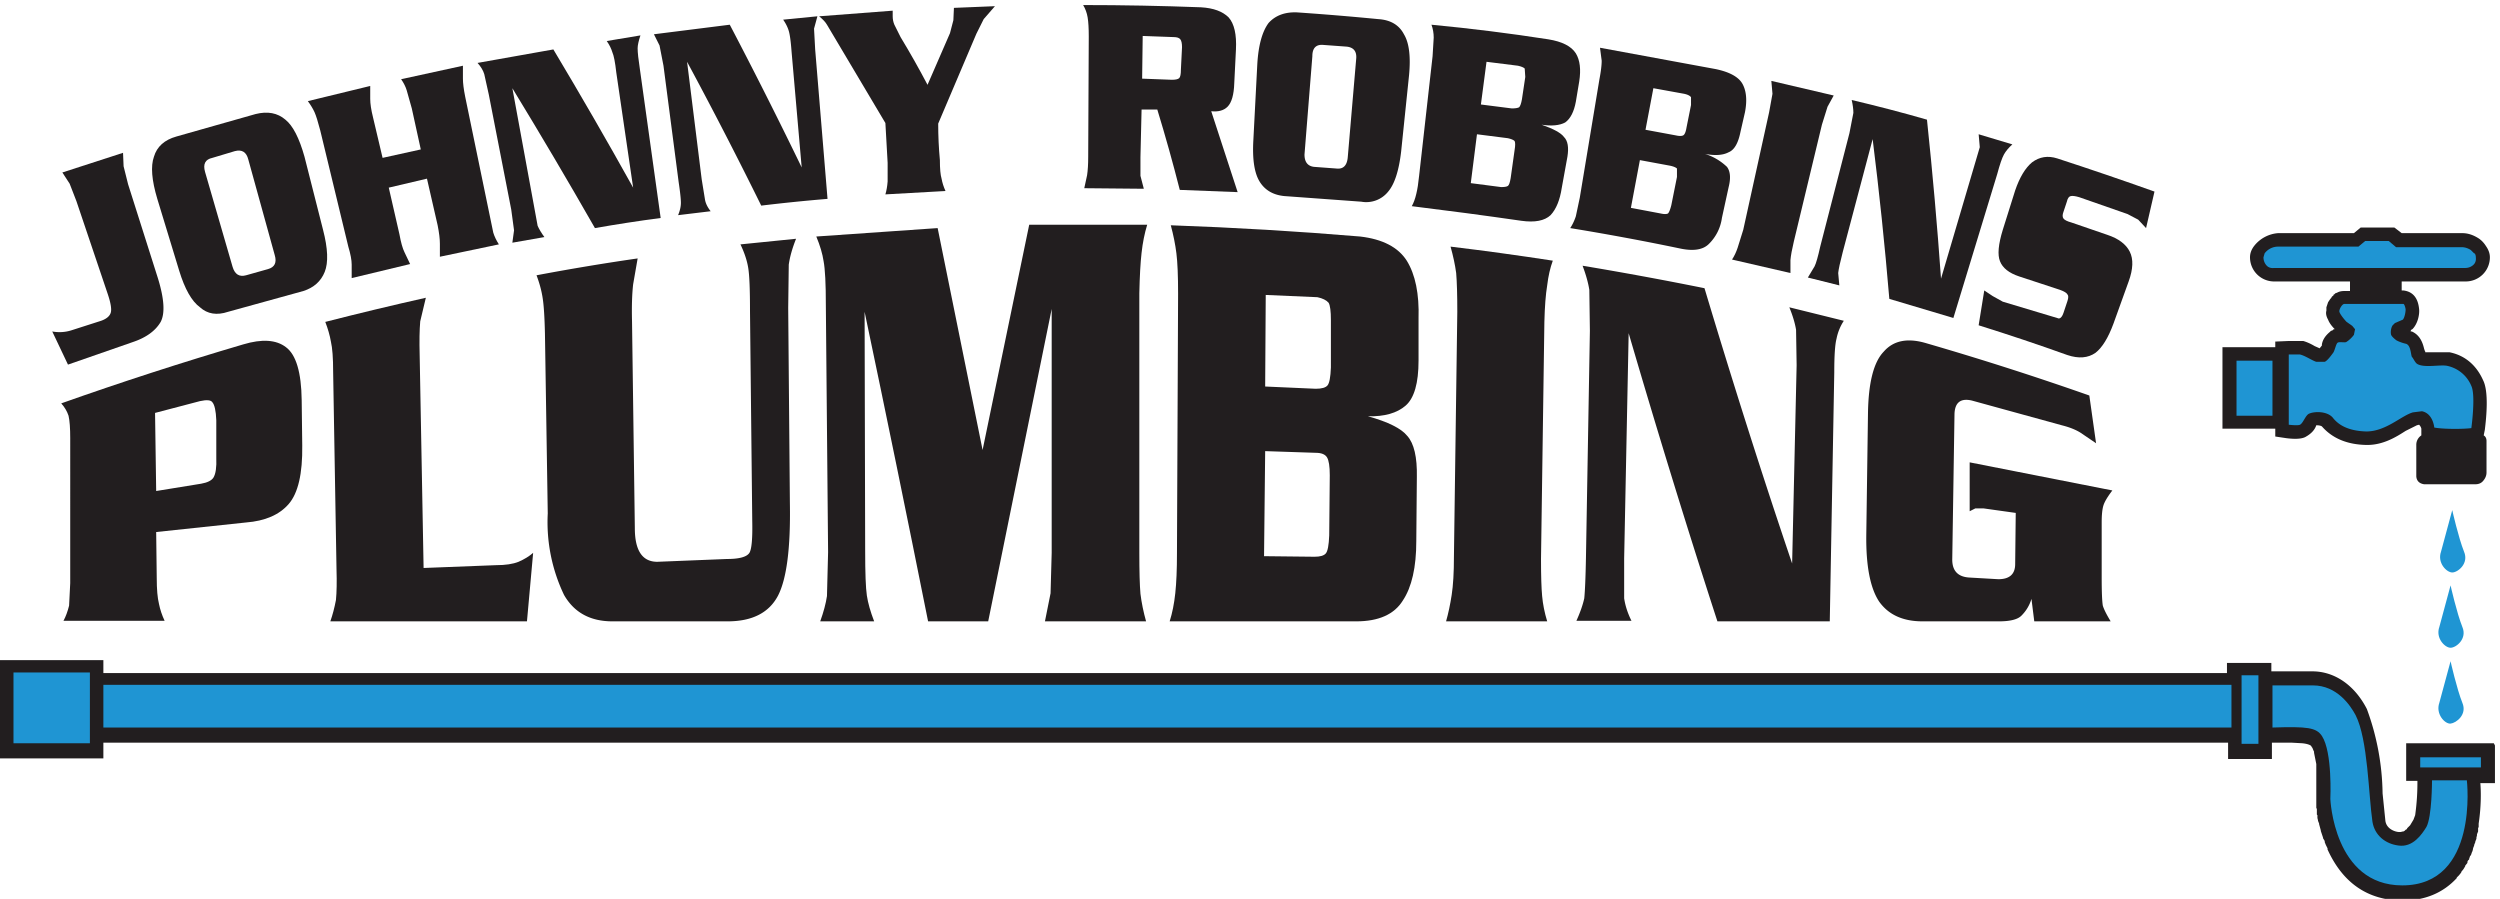
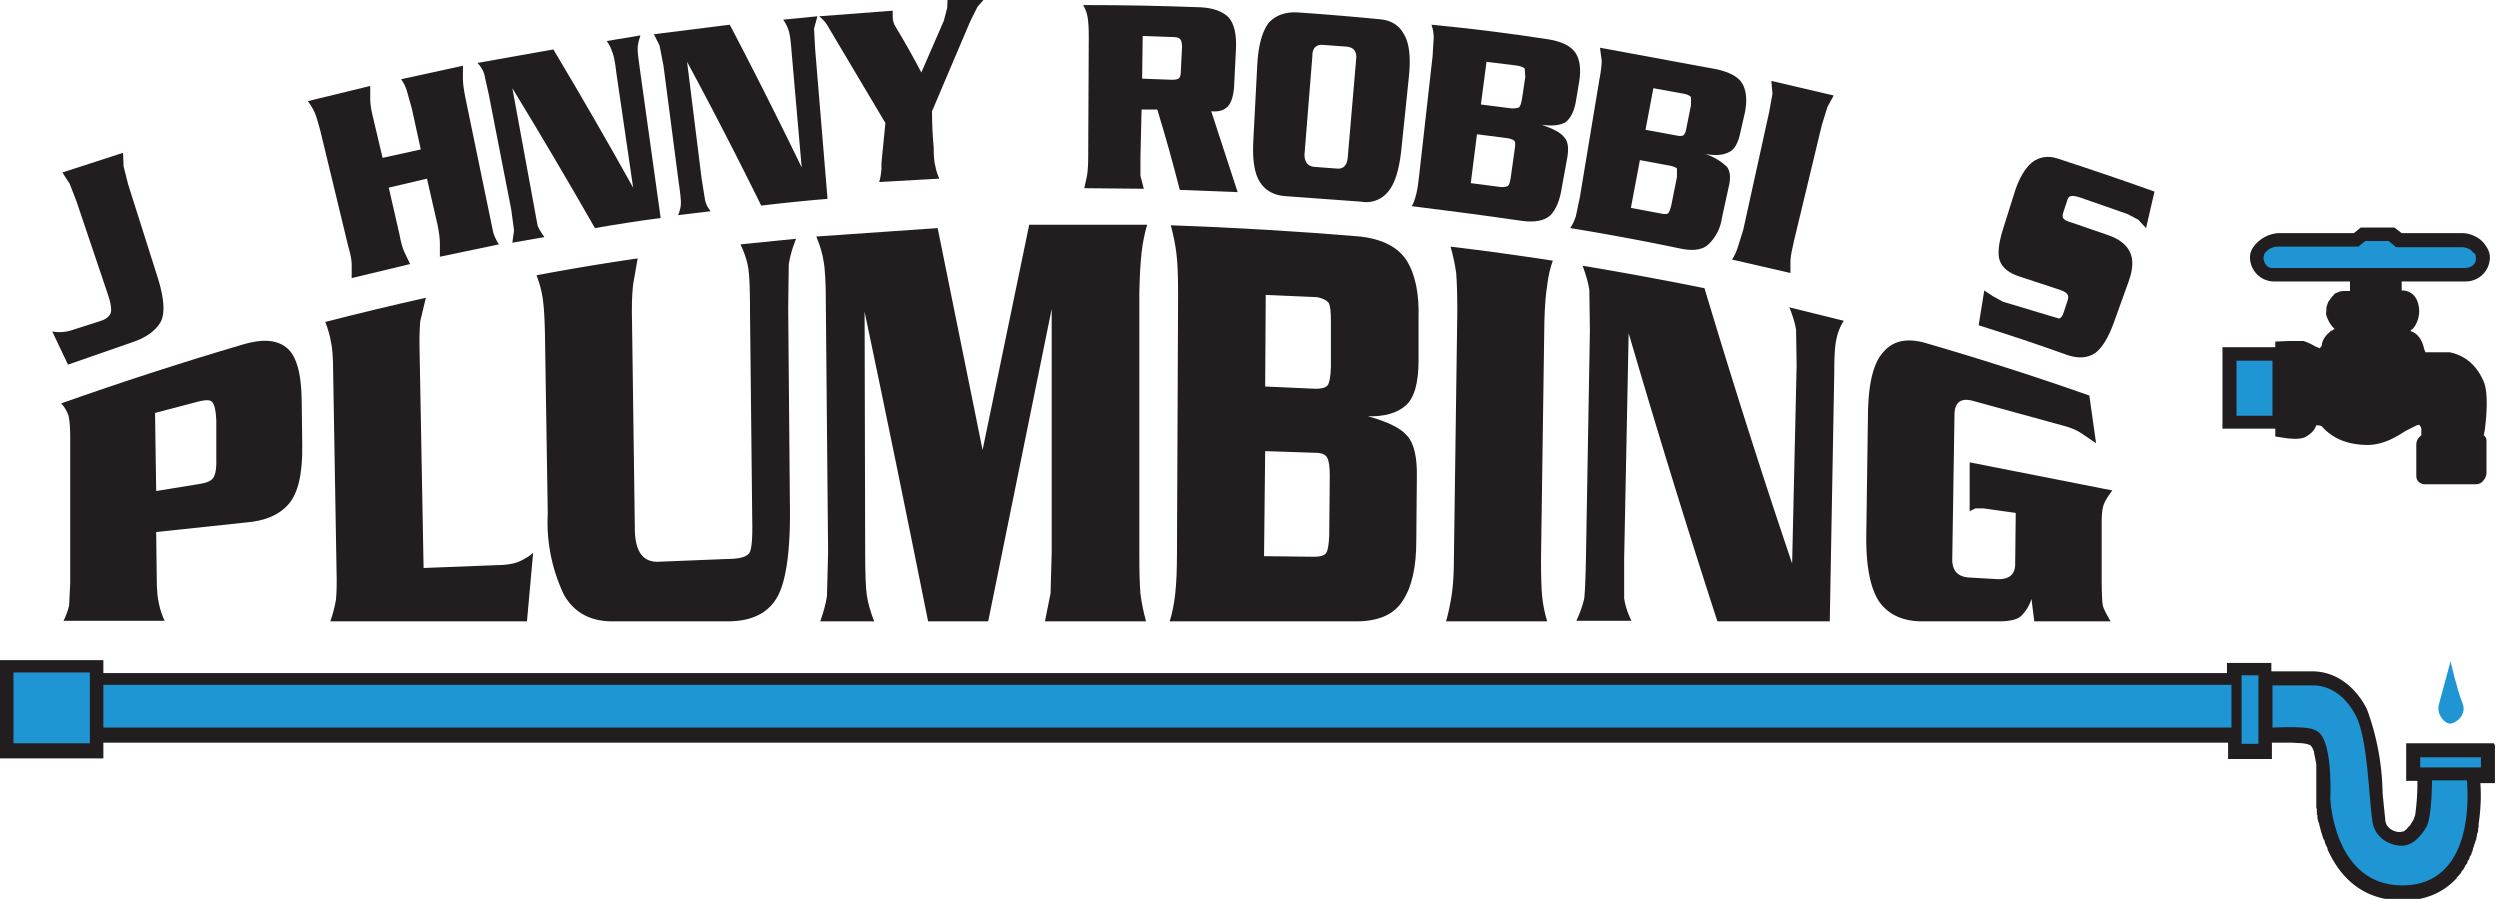
<svg xmlns="http://www.w3.org/2000/svg" xml:space="preserve" fill-rule="evenodd" stroke-linejoin="round" stroke-miterlimit="2" clip-rule="evenodd" viewBox="0 0 445 160">
  <g fill-rule="nonzero">
    <path fill="#221e1f" d="m27.8 87.4 8-1.3q1.7-.3 2.2-1.1.6-1 .5-3.5v-6.7q-.1-2.5-.7-3.2-.4-.6-2.2-.2l-8 2.1zm.1 15.5q0 3 .4 4.6.3 1.5 1 3h-18q.6-1.1 1-2.7l.2-4V78q0-2.7-.3-4-.4-1.2-1.3-2.2Q27 66.1 43.3 61.3q5-1.5 7.6.5 2.7 2 2.8 9.4l.1 8.1q.1 7.5-2.4 10.4T43.8 93l-16 1.7z" />
    <path fill="#221e1f" d="M88.3 100.6q2.5 0 4-.6 1.6-.7 2.6-1.6l-1.1 12.2h-35q.6-1.7 1-3.8.2-2.1.1-5.4l-.6-35.2q0-3.7-.4-5.4-.3-1.7-1-3.5 9-2.3 17.9-4.3l-1 4.2q-.2 2.3-.1 6l.7 37.9z" />
    <path fill="#221e1f" d="M129.4 99.5q3.3 0 4-1.1.6-1 .5-5.7l-.4-37.3q0-5.7-.3-7.6-.3-2-1.4-4.3l9.9-1q-1 2.5-1.3 4.6l-.1 7.7.3 34.8q.2 11.9-2.1 16.4-2.4 4.6-9 4.6H109q-5.9 0-8.6-4.7a30 30 0 0 1-2.9-14.5l-.5-32q-.1-4.4-.4-6.3-.3-2-1.1-4.1 9-1.7 18-3l-.8 4.6q-.3 2.6-.2 6.6L113 94q0 6 4 6z" />
    <path fill="#221e1f" d="M183.2 40h21q-.7 2.3-1 5-.3 2.6-.4 7.2v46.2q0 5 .2 7.3.3 2.4 1 4.9h-18l1-5 .2-7.2V55l-11.3 55.6h-10.7q-5.6-28-11.3-55.1L154 98q0 6 .3 8t1.3 4.6H146q.9-2.5 1.2-4.5l.2-7.8-.4-44q0-5.7-.4-7.8-.3-2-1.3-4.4l21.6-1.5 8 39.5z" />
    <path fill="#221e1f" d="m225 99 9 .1q1.5 0 2-.6t.6-3.2l.1-10.7q0-2.4-.5-3.2t-2-.8l-9-.3zm.2-30.2 9 .4q1.6 0 2.1-.6t.6-3.2V57q0-2.4-.4-3.1-.6-.7-2-1l-9.2-.4zm-15.5-16.5q0-4.8-.3-7.2t-1-5q17 .6 33.7 2 6 .7 8.3 4.3 2.3 3.7 2.1 10.3v7.5q0 6-2.3 8t-6.7 1.9q5.4 1.5 7 3.5 1.8 2 1.7 7.3l-.1 11.4q0 7-2.4 10.6-2.3 3.7-8.3 3.7h-33.2q.7-2.2 1-5t.3-7.1z" />
    <path fill="#221e1f" d="M257.4 110.6q.6-2.1 1-4.7t.4-6.8l.6-43.6q0-4.5-.2-6.9-.3-2.2-1-4.7 9.1 1.1 18.2 2.5-.7 1.9-1 4.4-.4 2.4-.5 6.5l-.6 42.2q0 4.5.2 6.6.2 2.2.9 4.5z" />
    <path fill="#221e1f" d="m289.9 59.4-.8 40v7.1q.3 2 1.3 4h-9.8q1-2.2 1.4-4 .2-2 .3-7.2l.7-40.4-.1-7.3q-.3-1.9-1.2-4.3 10.8 1.8 21.7 4 7.8 26 15.6 49l.8-35.3-.1-6.3q-.3-1.8-1.2-4l9.7 2.4a9 9 0 0 0-1.3 3.2q-.4 1.5-.4 6l-.8 44.3h-20q-7.9-24.3-15.8-51.3" />
    <path fill="#221e1f" d="M376 87.3q-1.3 1.7-1.6 2.7t-.3 3v9.8q0 3.8.2 5 .3 1 1.4 2.8h-13.6l-.5-4a7 7 0 0 1-1.8 3q-1 1-4 1h-13.6q-5.2 0-7.7-3.5-2.4-3.6-2.3-11.9l.3-21.5q.1-8.3 2.8-11.1 2.6-3 7.6-1.5a548 548 0 0 1 29 9.3l1.2 8.5-2.8-1.9q-1.3-.8-3.3-1.3l-16-4.4q-3-.7-3.1 2.4l-.4 25.9q0 3 3 3.2l5.2.3q3 0 3-2.7l.1-9.1-5.7-.8h-1.5l-1 .5v-8.7z" />
    <path fill="#221e1f" d="M408 131.9h-.4z" />
    <path fill="#221e1f" d="M412.4 137.6v.3zm0-.7v.5zm0-.6v.4zm0-.6v.4zm-3.6-3.8h-.1m.5 0h-.1zm.4 0h-.2zm-1.3 0h-.1zm21.9 10v.2zm0-.5v.2zm0-.6v.3zm0-.5v.2zm13.7-8h-15.6v6.7h2a42 42 0 0 1-.4 6.1l-.3.8-.6 1-.2.2-.1.1-.2.2-.1.2-.2.1-.1.1-.1.1-.2.1h-.1l-.4.1h-.2c-.7 0-2.3-.5-2.5-2l-.5-4.9a45 45 0 0 0-2.8-15c-2.2-4.3-5.8-6.7-9.7-6.7h-7.3V118h-7.9v1.8h-378v-2.3H0V135h18.4v-2.8h378.2v2.9h7.8v-2.9h3.6l1.8.1q1 .1 1.5.4l.1.1v.1h.1v.1l.1.1.2.5.1.2v.2l.4 2v7.8l.1.2v1l.1.1v.5l.1.4v.1l.2.5v.1l.3 1.1v.1l.4 1.2v.1l.3.5v.2l.2.5.1.2.2.4v.2q4.1 9 13.3 9.1 6 0 9.7-4v-.1l.4-.4.4-.5v-.1l.4-.5.3-.5v-.1l.4-.5v-.1q0-.3.3-.5v-.1l.2-.6h.1l.2-.6.1-.2.1-.4v-.1l.2-.5v-.1l.2-.5v-.1l.2-.5v-.2l.1-.4v-.2l.2-.5v-.6l.1-.2v-.6c.5-3.3.4-6.1.3-7.2h2.6v-6.7Z" />
    <rect width="378.8" height="7.6" x="18.4" y="121.9" fill="#1f95d3" />
    <rect width="13.6" height="12.6" x="2.4" y="119.7" fill="#1f95d3" />
    <path fill="#1f95d3" d="M404.5 122h7.2c4.3 0 6.7 3.6 7.6 5.3 2.2 4.3 2.3 14.3 3 19 .4 2.4 2.3 3.9 4.6 4.2 2.6.4 4.2-2 5-3.3 1-1.8 1-8.3 1-8.3h6.2s2.2 18.7-11.5 18.7c-12.2 0-12.8-15.4-12.8-15.4s.4-8.3-1.5-11.2c-1-1.5-2.6-1.7-8.8-1.5z" />
    <rect width="10.8" height="1.8" x="430.8" y="134.8" fill="#1f95d3" />
    <rect width="3" height="12.2" x="399" y="120.2" fill="#1f95d3" />
-     <path fill="#1f95d3" d="m436.5 90.8-2 7.4c-.7 2 1 3.7 2 3.7s3-1.6 2.1-3.7c-1-2.5-2.1-7.4-2.1-7.4" />
-     <path fill="#1f95d3" d="m436.2 104.2-2 7.4c-.7 2 1 3.7 2 3.7s3-1.6 2.1-3.7c-1-2.5-2.1-7.4-2.1-7.4" />
    <path fill="#1f95d3" d="m436.2 117.7-2 7.4c-.7 2 1 3.8 2 3.7s3-1.6 2.1-3.7c-1-2.5-2.1-7.4-2.1-7.4" />
    <path fill="#221e1f" d="m442.1 77.5.2-1c.3-2.4.7-6.8-.3-8.8-.5-1.1-2-4.2-6-5h-4.3v-.1l-.1-.2-.1-.3c-.2-.8-.6-2.4-2.2-3.1h-.2q0-.3.3-.4c1-1 1.3-2.7 1.2-3.6q-.3-3-2.8-3.3h-.3v-1.6h11.4a4.3 4.3 0 0 0 4.3-4.3q0-1-.7-2-.5-.8-1.2-1.3-1.5-1-3-1h-10.8l-1.3-1h-6l-1.2 1h-13.5a6 6 0 0 0-4.2 2.2q-.8 1-.8 2.1a4.3 4.3 0 0 0 4.4 4.3h13.4v1.7h-1q-.8 0-1.3.3l-.3.1-.2.2h-.1q0 .2-.2.3l-.2.2v.1l-.2.2-.2.3-.2.3-.1.3-.1.3-.1.3v.6q-.2.7.3 1.6.3.8 1.2 1.7h-.2l-.2.2-.3.1-.2.2q-1.2 1-1.4 2.2v.2l-.4.5-.9-.4q-1-.6-2-.9h-2.7l-2.3.1v1h-9.4v14.5h9.4v1.4l2 .3c2.4.3 3.2-.1 3.5-.3q1.4-.8 1.8-2 .7 0 1 .2 2.8 3.2 7.9 3.3h.2c2.8 0 5.1-1.4 6.8-2.5l2-1 .4-.1q.3.3.4.7v1.2a2 2 0 0 0-.9 1.7v5.6q.1 1.2 1.4 1.4h9.1q.9 0 1.4-.6.6-.7.6-1.5v-5.6q0-.7-.5-1" />
    <rect width="6.4" height="9.8" x="398.1" y="64.2" fill="#1f95d3" />
-     <path fill="#1f95d3" d="M407.4 63.1v12.5s1.6.2 2 0c.6-.3 1-1.8 1.7-2 1-.4 3.1-.4 4.1.7 1 1.3 2.7 2.4 6 2.5 3.5 0 6.2-2.8 8.3-3.4l1.6-.2c2 .4 2.2 2.9 2.2 2.9 1.5.3 5.2.3 6.6.1 0 0 .8-5.8 0-7.5a6 6 0 0 0-4.4-3.6c-1.3-.2-4 .4-5.2-.3-.4-.2-.7-1-1-1.3-.2-.6-.2-2-1-2.3q-.9-.2-1.7-.6c-.3-.2-1-.8-1-1.1-.1-.4 0-1.2.3-1.6l.4-.4 1.4-.6c.3-.3.5-1.3.5-1.8 0-.2-.2-1-.4-1h-10.5c-.4 0-.9.9-.9 1.3s.9 1.5 1.3 1.9l1 .7.5.6-.2 1q-.6.8-1.4 1.3c-.4.1-1.2-.1-1.5.1s-.5 1.4-.8 1.8-1 1.4-1.5 1.6h-1.5c-.7-.2-2-1.1-2.9-1.3z" />
    <path fill="#1f95d3" d="M440.7 46.7h-.1m-.2-1.6-.6-.6q-.8-.5-1.6-.5h-11.7l-1.3-1.1H421l-1.2 1h-14.4a3 3 0 0 0-2.3 1.2l-.2.7q0 .8.5 1.4t1.4.5h34q.8 0 1.4-.5t.5-1.4q0-.4-.2-.7" />
    <path fill="#221e1f" d="M18 57.1q1.4-.5 1.7-1.4t-.5-3.3l-5.6-16.6-1.2-3.1-1.3-2 10.8-3.5.1 2.4.8 3.2 5.3 16.7q1.7 5.5.5 7.8-1.4 2.4-5 3.6l-11.5 4L9.3 59a7 7 0 0 0 3.4-.2z" />
-     <path fill="#221e1f" d="M41.4 47.5q.6 2 2.4 1.5l3.9-1.1q1.8-.5 1.2-2.5l-4.7-17q-.5-2-2.4-1.5l-4 1.2q-1.9.4-1.3 2.5zM28 35.4q-1.5-5-.6-7.5.8-2.7 4-3.6l14.1-4q3.2-.8 5.3 1 2 1.6 3.4 6.6l3.3 13q1.3 5 .3 7.5T54 51.8l-13.4 3.7q-3 1-5-.8-2.2-1.6-3.7-6.5z" />
    <path fill="#221e1f" d="m74.9 26.6-1.6-7.3-.9-3.2q-.3-1-1-2l11-2.4V14q0 1.2.4 3.2l5 24.2q.3 1 1 2.1l-10.5 2.2v-2.3q0-1.3-.4-3.3L76 31.8l-6.8 1.6 1.9 8.3q.4 2.2.9 3.2l1 2.1-10.4 2.5v-2.4q0-1.2-.6-3.2l-5-20.7q-.6-2.3-1-3.2t-1.2-2l11.1-2.7v2.3q0 1.3.5 3.3l1.7 7.2z" />
    <path fill="#221e1f" d="m91.2 15.7 4.5 24.5q.4.9 1.2 2l-5.7 1 .3-2.2-.5-3.7-4-20.5-.8-3.6q-.3-1-1.2-2l13.5-2.4q7.3 12.2 14.2 24.6l-3-20.5q-.3-2.7-.7-3.6-.3-1-1-2l6-1q-.5 1.5-.5 2.3 0 1.1.4 3.7l3.7 26.5q-6 .8-11.7 1.8Q98.7 28 91.2 15.7" />
    <path fill="#221e1f" d="m122.3 11 2.6 20.9.6 3.7q.2 1 1 2l-5.8.7q.5-1.2.5-2.2t-.4-3.7l-2.7-20.7-.7-3.6-1-2 13.5-1.7q6.6 12.6 12.8 25.4l-1.8-20.6q-.2-2.7-.5-3.7t-1-2l6.1-.6-.6 2.2.2 3.7 2.2 26.6q-6 .5-11.8 1.2A796 796 0 0 0 122.3 11" />
-     <path fill="#221e1f" d="M157.6 21.9 147.2 4.4q-.4-.7-1.4-1.5l13.1-1v1q0 .8.3 1.5l1.1 2.2q2.6 4.3 4.8 8.5l4-9.2.6-2.3.1-2.2 7.3-.3-2 2.3-1.3 2.6-6.8 16q0 3.3.3 6.5 0 2.3.3 3.3.2 1.1.7 2.2l-10.7.6q.3-1 .4-2.3V29z" />
+     <path fill="#221e1f" d="M157.6 21.9 147.2 4.4q-.4-.7-1.4-1.5l13.1-1v1q0 .8.3 1.5q2.6 4.3 4.8 8.5l4-9.2.6-2.3.1-2.2 7.3-.3-2 2.3-1.3 2.6-6.8 16q0 3.3.3 6.5 0 2.3.3 3.3.2 1.1.7 2.2l-10.7.6q.3-1 .4-2.3V29z" />
    <path fill="#221e1f" d="m203.3 14 5.3.2q1 0 1.3-.3t.3-1.5l.2-4q0-1-.3-1.4t-1.2-.4l-5.5-.2zm-.1 5.5L203 28v3.3l.6 2.3-10.6-.1.5-2.3q.2-1.3.2-3.3l.1-21.4q0-2.2-.2-3.4t-.8-2.2q10.5 0 21 .4 3.3.2 4.9 1.8 1.5 1.7 1.3 5.7l-.3 6q-.1 3.1-1.2 4.2-1 1-2.9.8l4.7 14.4-10.3-.4q-1.8-7.1-4-14.3z" />
    <path fill="#221e1f" d="M232.2 27.5q0 2 1.7 2.2l4 .3q1.8.2 2-2l1.5-17.5q.2-2-1.7-2.2l-4.1-.3q-2-.2-2 2zm-8.4-16.1q.3-5 2-7.3 1.8-2 5-1.9 7.3.5 14.5 1.2 3.3.2 4.6 2.7 1.4 2.3.9 7.4L249.4 27q-.6 5.1-2.3 7.1a5 5 0 0 1-4.8 1.8l-13.7-1q-3-.3-4.4-2.6t-1.1-7.4z" />
    <path fill="#221e1f" d="m261.8 32.6 5.4.7q.9 0 1.2-.2t.5-1.4l.7-5q.2-1.2 0-1.6-.3-.3-1.2-.5l-5.5-.7zm1.8-14 5.5.7q.9 0 1.3-.2.3-.3.5-1.4l.6-4-.1-1.5q-.3-.3-1.2-.5l-5.6-.7zM255 10l.2-3.3q0-1.2-.4-2.3 10.5 1 20.8 2.6 3.7.6 4.9 2.5 1.1 1.8.6 5l-.6 3.6q-.5 2.7-1.9 3.7-1.5.8-4.2.4 3.2 1.1 4 2.2 1 1 .6 3.5l-1 5.5q-.5 3.3-2 4.9-1.6 1.5-5.2 1-9.7-1.4-19.5-2.6.5-.9.8-2.2.3-1.2.5-3.2z" />
    <path fill="#221e1f" d="m290.3 37 5.3 1q.9.2 1.3 0 .3-.3.6-1.5l1-5V30q-.3-.3-1.2-.5l-5.4-1zm2.6-13.9 5.4 1q.9.2 1.3 0t.6-1.4l.8-4v-1.4q-.3-.4-1.2-.6l-5.5-1zm-8.2-9q.4-2.1.4-3.3l-.3-2.3 20.6 3.8q3.8.8 4.8 2.7t.4 5l-.8 3.5q-.6 3-2.1 3.6-1.5.8-4.2.3a10 10 0 0 1 3.9 2.3q.9 1.2.3 3.6l-1.2 5.5a8 8 0 0 1-2.4 4.7q-1.6 1.5-5.2.7-9.6-2-19.4-3.6.6-.9 1-2.1l.7-3.3z" />
    <path fill="#221e1f" d="M308.3 46.2q.6-.9 1-2.1l1-3.2 4.6-20.9.6-3.3-.2-2.3 11.1 2.6-1.1 2-1 3.2-5 20.8q-.5 2.1-.6 3.3v2.3z" />
-     <path fill="#221e1f" d="M333.4 24.5 328 44.9q-.7 2.7-.8 3.7l.2 2.2-5.6-1.4 1.2-2q.4-.8 1-3.5l5.2-20.2.7-3.6q0-1-.3-2.3 6.8 1.6 13.4 3.5 1.5 14.2 2.5 28.3l6.9-23.4-.2-2.3 6 1.8q-1 .9-1.5 1.8t-1.2 3.5l-7.8 25.6-11.4-3.4q-1.2-14.3-3-28.7" />
    <path fill="#221e1f" d="m382 40.6-1.4-1.5-1.9-1-8.6-3q-1-.3-1.5-.2t-.7 1l-.6 1.8q-.3.8 0 1.2t1.4.7l6.4 2.2q3 1 4 3t-.2 5.3l-2.7 7.5q-1.4 3.8-3.2 5.2-2 1.4-5 .4-7.8-2.8-15.8-5.3l1-6.2 1.5 1 1.8 1 10 3q.5-.1.8-1l.7-2.1q.3-.9 0-1.2-.2-.4-1.3-.8l-7.3-2.4q-2.7-.9-3.4-2.7-.7-1.7.5-5.6l2.2-7q1.2-3.5 3-5 2-1.5 4.5-.7 8.6 2.8 17.3 5.9z" />
  </g>
</svg>